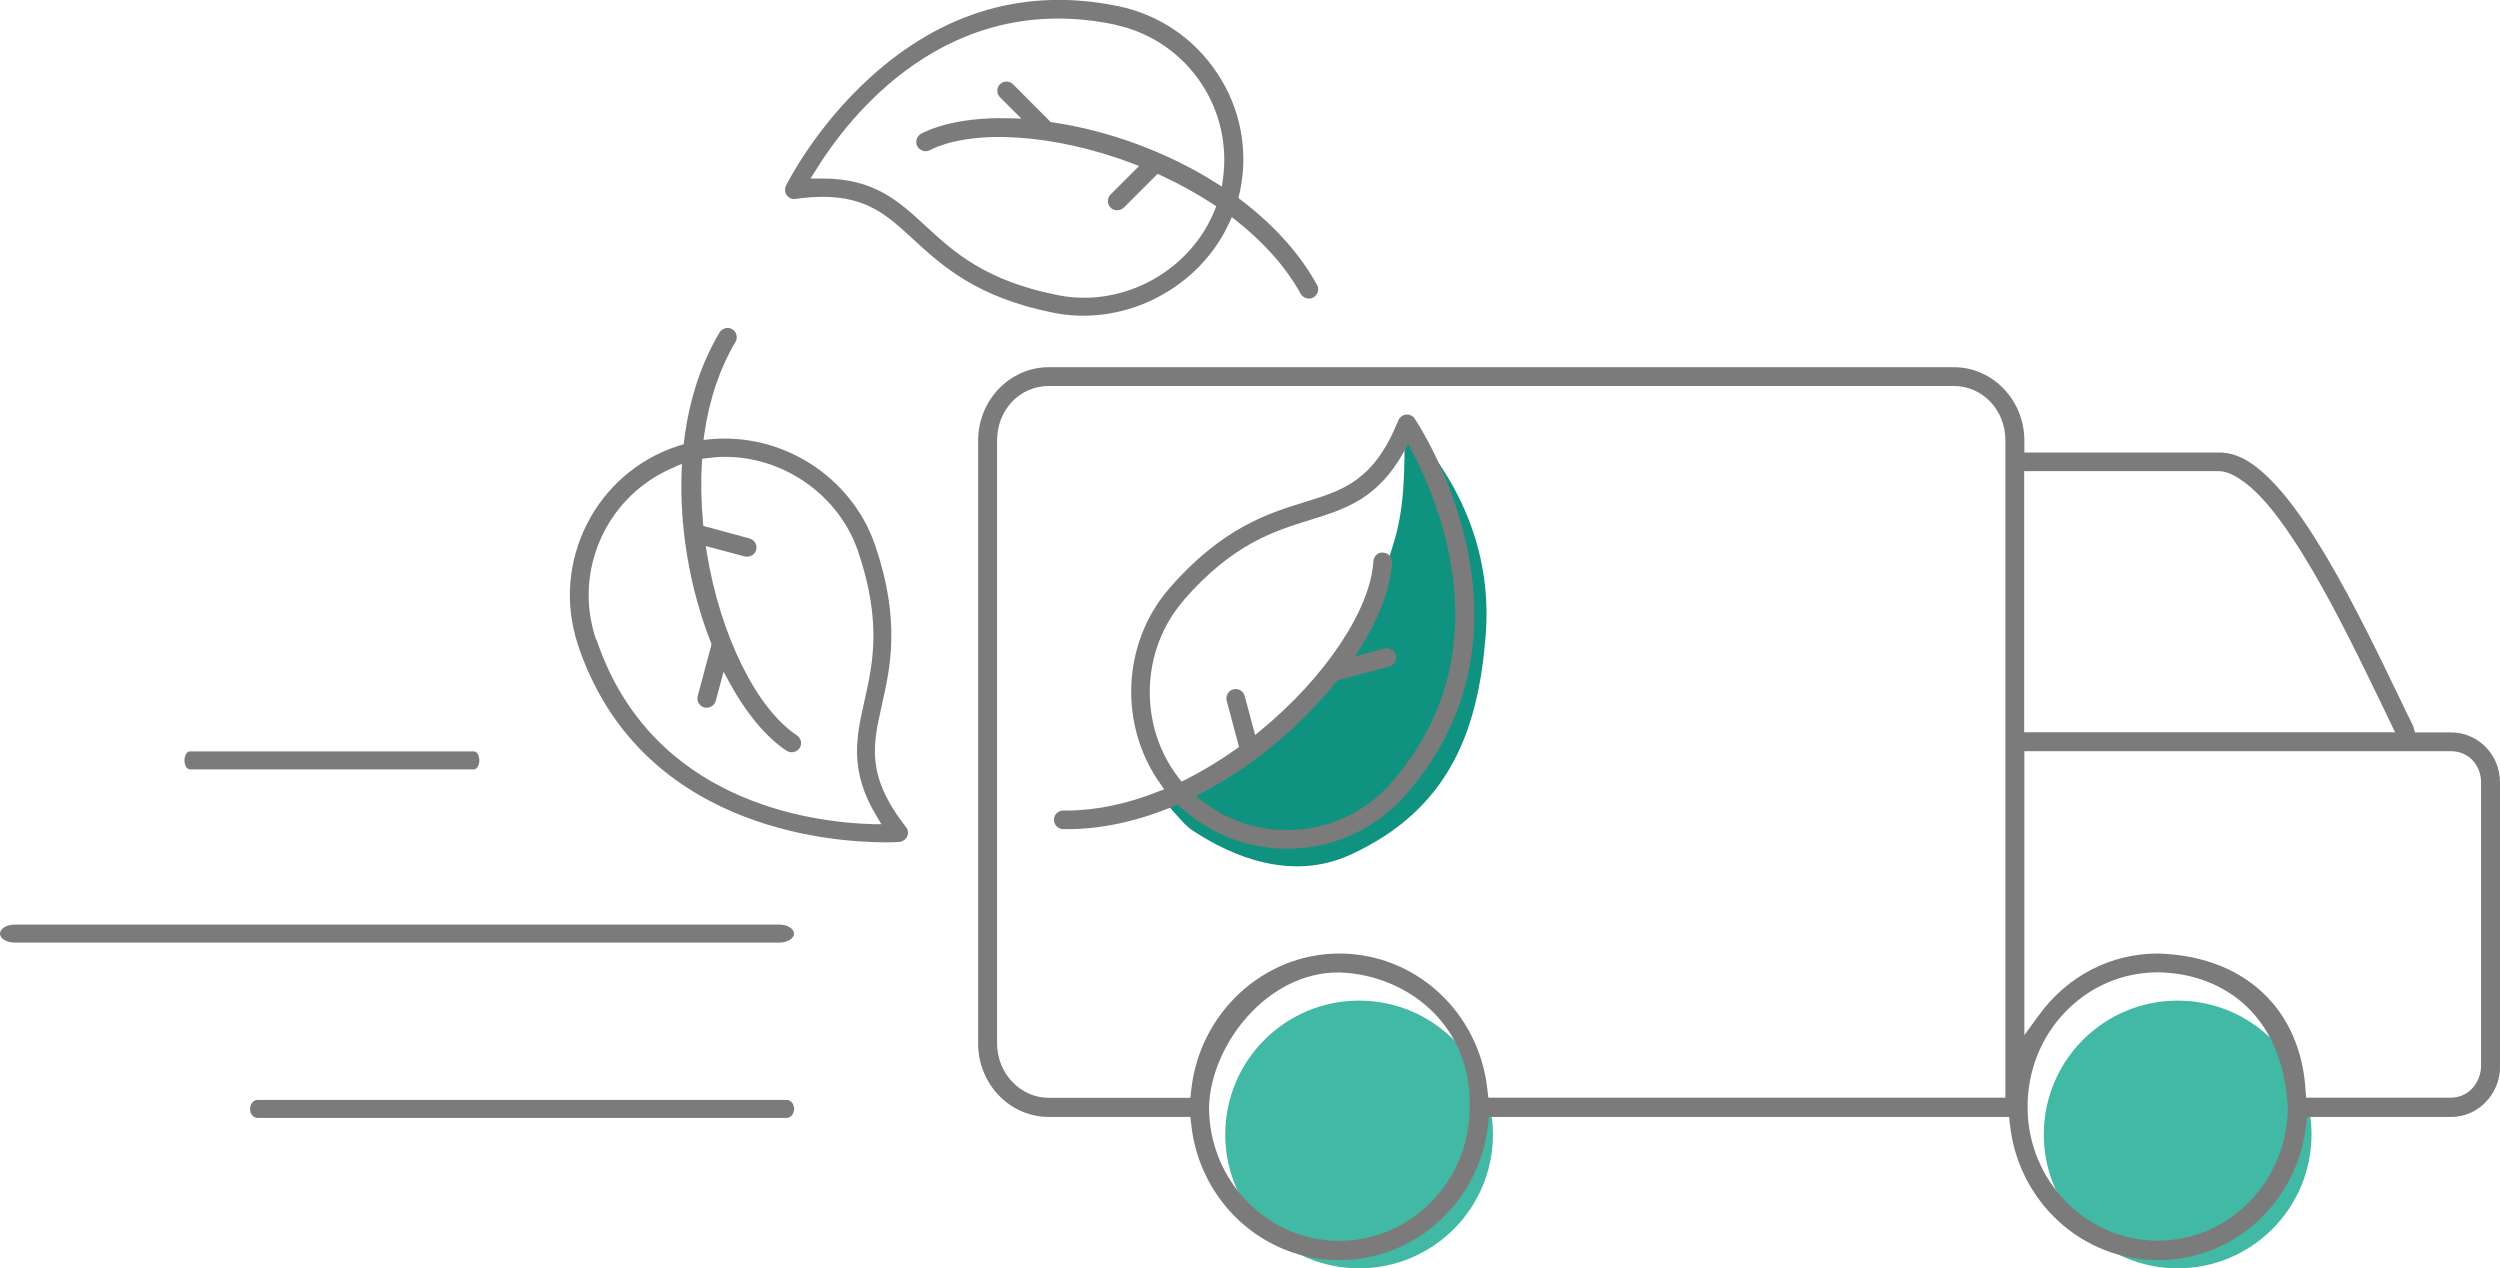
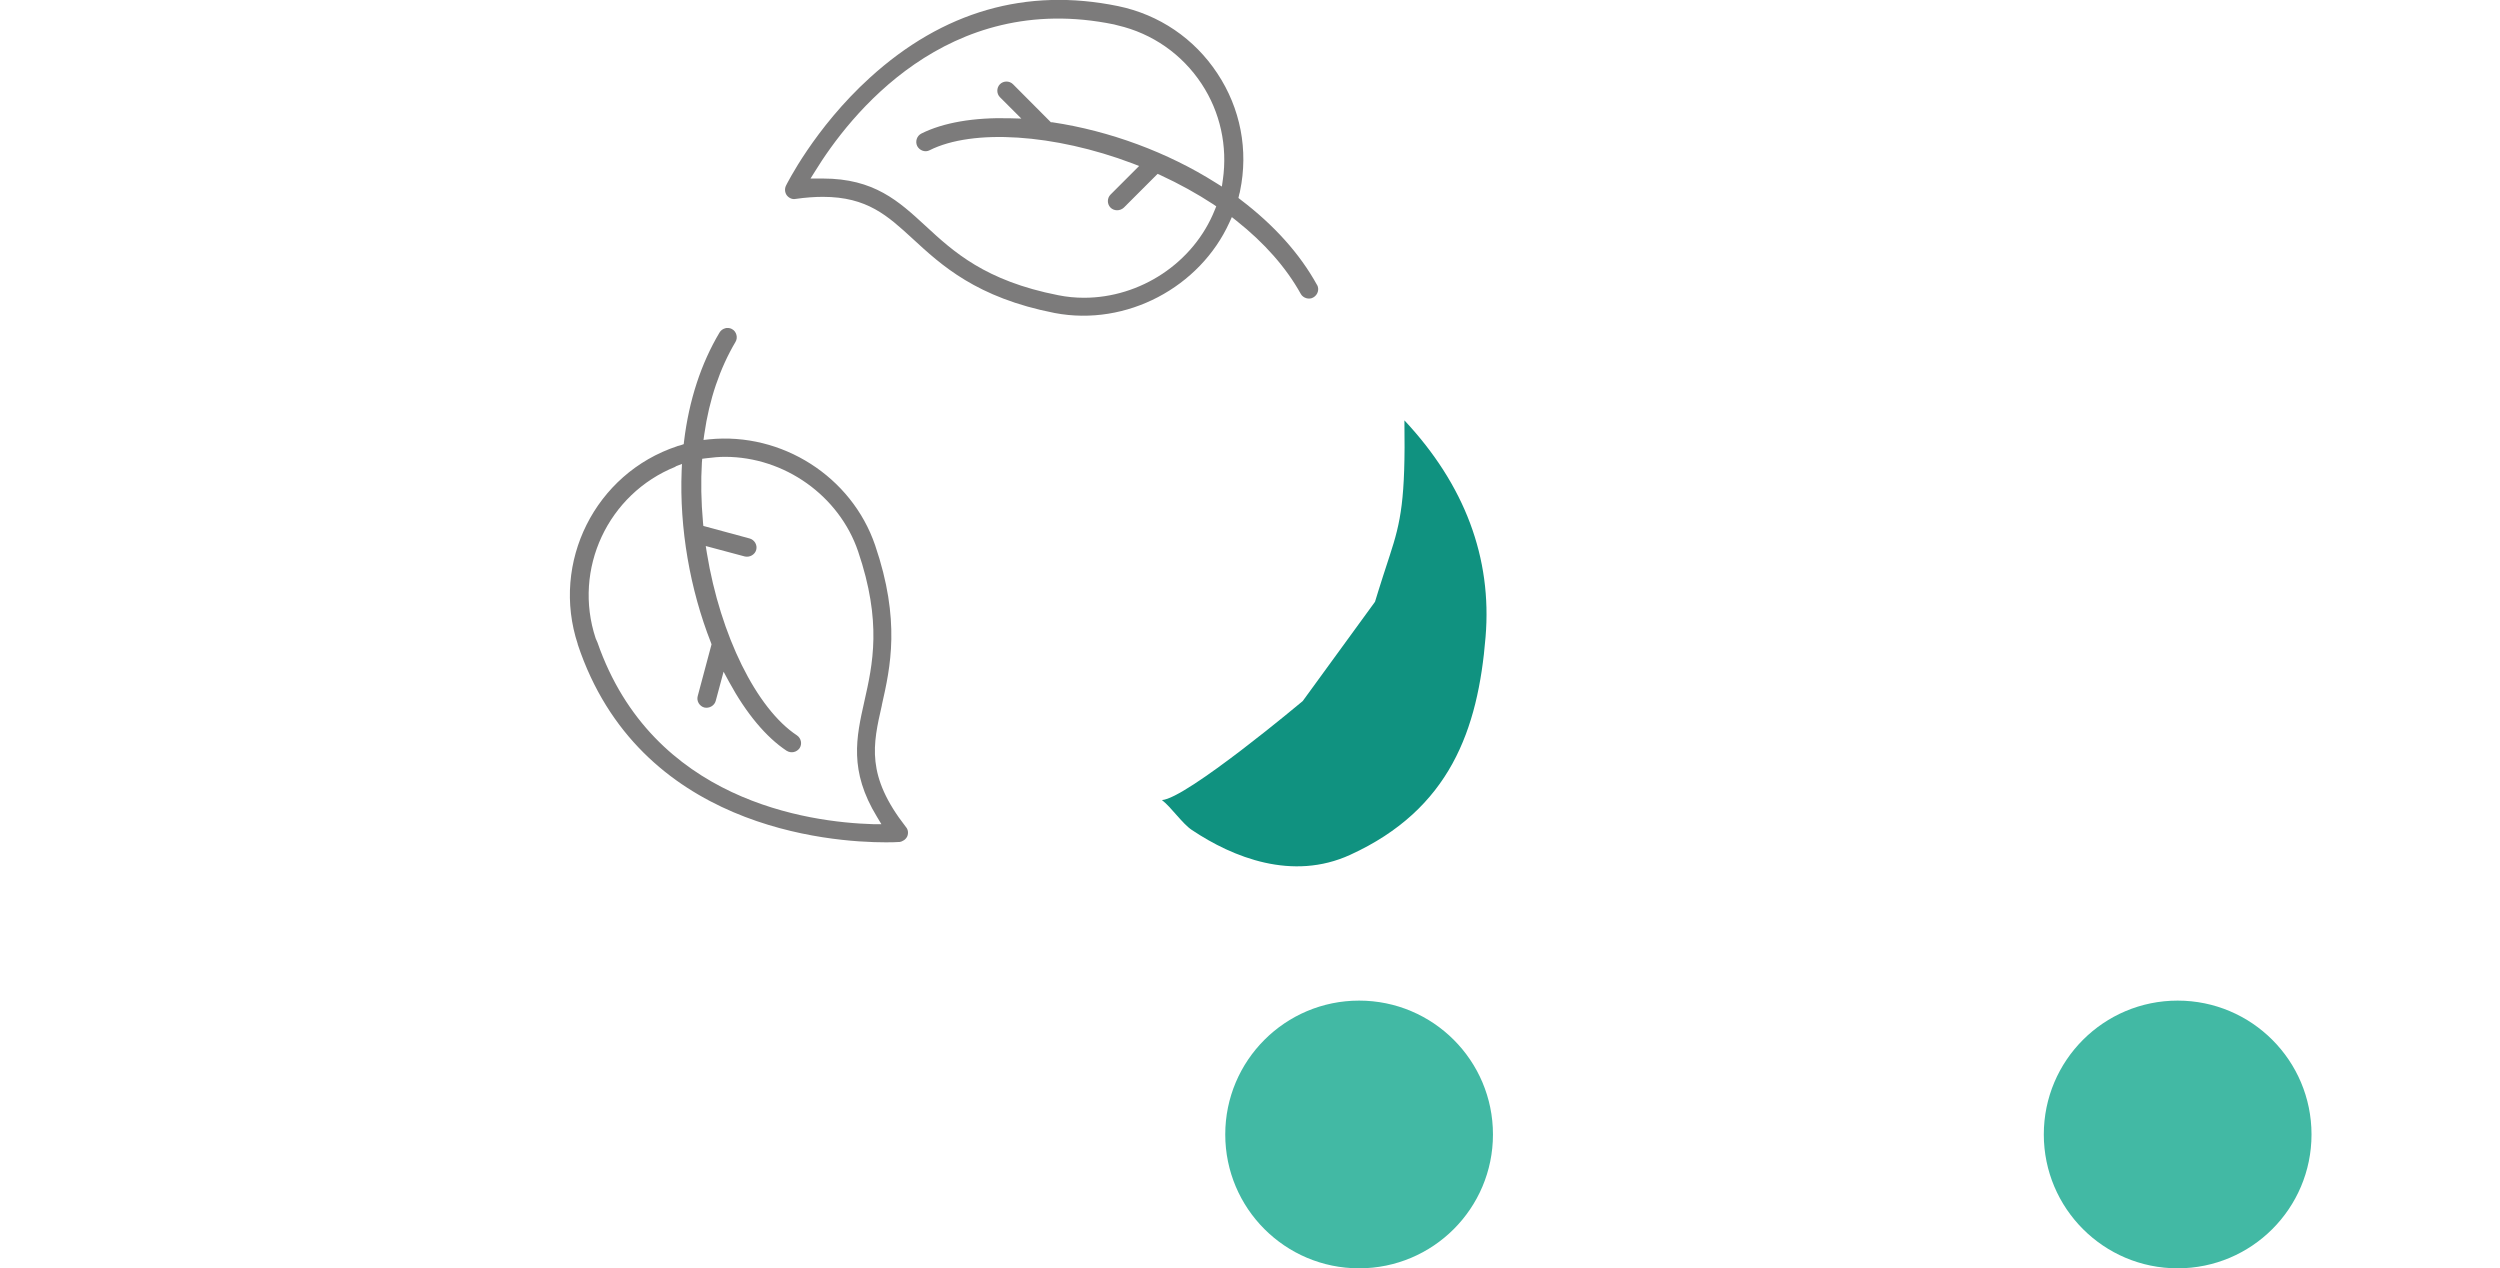
<svg xmlns="http://www.w3.org/2000/svg" id="Ebene_2" viewBox="0 0 155.58 78.93">
  <defs>
    <style> .cls-1 { fill: #42b9a4; } .cls-2, .cls-3 { fill: #7c7b7b; } .cls-4 { fill: #109280; } .cls-3 { fill-rule: evenodd; } </style>
  </defs>
  <g id="Ebene_1-2" data-name="Ebene_1">
    <g>
      <path class="cls-4" d="M72.3,49.79c1.51-.07,8.77-6.16,8.77-6.16l4.5-6.18s.26-.88.92-2.89c.69-2.11.98-3.47.91-8.4,3.76,4.02,5.46,8.57,5.05,13.48-.47,5.76-2.21,10.72-8.43,13.56-3.59,1.64-7.28.17-9.85-1.55-.6-.4-1.29-1.43-1.86-1.86Z" />
      <circle class="cls-1" cx="135.52" cy="70.6" r="8.33" />
      <circle class="cls-1" cx="84.58" cy="70.6" r="8.33" />
      <g>
-         <path class="cls-2" d="M29.49,47.88H11.82c-.19,0-.34-.25-.34-.56s.15-.56.34-.56h17.67c.19,0,.34.25.34.56s-.15.56-.34.56Z" />
        <g>
-           <path class="cls-2" d="M48.5,58.66H.91c-.5,0-.91-.25-.91-.56s.41-.56.91-.56h47.59c.5,0,.91.25.91.56s-.41.56-.91.56Z" />
-           <path class="cls-2" d="M48.96,69.57H16.02c-.25,0-.46-.25-.46-.56s.21-.56.46-.56h32.94c.25,0,.46.25.46.56s-.21.56-.46.56Z" />
-         </g>
+           </g>
        <g>
          <path class="cls-2" d="M81.96,17.73c-1.07-1.94-2.67-3.72-4.75-5.3l-.14-.11.04-.18c.01-.05.02-.1.04-.15l.02-.1c.53-2.54.03-5.15-1.41-7.32-1.43-2.17-3.62-3.66-6.18-4.19-5.7-1.17-10.9.32-15.44,4.45-3.47,3.15-5.21,6.69-5.23,6.73-.09.19-.07.42.05.59.13.17.34.27.54.23h0c.63-.09,1.2-.13,1.71-.13,2.76,0,4.03,1.18,5.58,2.6,1.79,1.65,3.98,3.68,8.85,4.63,4.47.85,9.04-1.61,10.87-5.64l.15-.33.29.23c1.74,1.38,3.09,2.91,4,4.55.14.26.52.38.78.22.28-.16.39-.51.23-.79ZM76.1,11.18l-.06.43-.37-.23c-3-1.9-6.62-3.24-10.18-3.77h-.09s-2.36-2.37-2.36-2.37c-.22-.22-.59-.22-.81,0-.22.22-.22.59,0,.81l1.33,1.33-.72-.02c-2.24-.06-4.14.27-5.5.95-.28.14-.4.49-.26.78.07.13.19.24.34.29.14.05.3.04.43-.03,2.69-1.35,7.76-1.02,12.63.82l.41.16-1.78,1.78c-.22.22-.22.59,0,.81.21.21.58.23.83,0l2.1-2.1.18.08c1.17.54,2.27,1.15,3.28,1.81l.19.13-.09.22c-1.32,3.31-4.65,5.47-8.14,5.47-.53,0-1.07-.05-1.61-.16-4.54-.89-6.52-2.71-8.26-4.32-1.66-1.53-3.19-2.94-6.38-2.94h-.77l.27-.43c2.13-3.47,8.21-11.3,18.62-9.16l.23.06c2.15.5,4,1.79,5.22,3.64,1.16,1.76,1.62,3.88,1.32,5.97Z" />
          <path class="cls-2" d="M35.95,40.09c3.8,11.44,15.65,12.33,19.19,12.33.41,0,.66-.01.76-.02h.07c.21-.03.4-.16.49-.35.08-.19.06-.42-.08-.58-2.5-3.2-2.06-5.13-1.5-7.58v-.02c.53-2.34,1.18-5.25-.42-9.94-1.46-4.27-5.8-7.04-10.32-6.59l-.36.04.05-.36c.31-2.17.97-4.1,1.94-5.74.08-.13.1-.29.06-.44-.04-.15-.13-.28-.26-.35-.09-.06-.2-.08-.3-.08-.05,0-.09,0-.14.02-.15.04-.27.13-.35.26-1.15,1.93-1.9,4.21-2.21,6.77l-.02.18-.17.06s-.1.03-.14.04c-.03,0-.07.02-.1.03-5.1,1.69-7.87,7.23-6.18,12.33ZM42.03,29.03l.41-.16-.02.44c-.14,3.55.51,7.35,1.83,10.7l.03.09-.86,3.22c-.04.15-.02.3.06.44.08.13.2.23.35.27.3.07.63-.11.71-.41l.49-1.82.34.63c1.07,1.97,2.31,3.45,3.58,4.29.29.18.63.09.81-.16.17-.26.1-.62-.17-.8-2.51-1.66-4.76-6.21-5.6-11.34l-.07-.44,2.43.65c.3.07.63-.11.71-.41.04-.15.02-.3-.06-.44-.08-.13-.2-.23-.35-.27l-2.88-.78-.02-.2c-.12-1.33-.14-2.59-.07-3.75l.02-.23.23-.03c.46-.06.84-.09,1.19-.09,3.7,0,7.1,2.42,8.28,5.88,1.5,4.41.91,7.03.39,9.34-.5,2.23-.97,4.31.79,7.19l.27.45h-.52c-4.03-.12-13.72-1.45-17.15-11.31h0s-.11-.25-.11-.25c-1.43-4.31.76-9,4.98-10.69Z" />
-           <path class="cls-2" d="M66.16,51.6h.24c2.16,0,4.42-.49,6.74-1.47l.18-.07.2.2s.06.07.1.1c1.78,1.58,4.08,2.46,6.48,2.46,2.79,0,5.45-1.19,7.3-3.27,9.34-10.51.74-23.36.65-23.48v-.02c-.13-.17-.34-.28-.55-.25-.21.02-.39.16-.48.36-1.51,3.75-3.41,4.34-5.81,5.08-2.3.71-5.15,1.6-8.42,5.35-2.97,3.4-3.2,8.54-.55,12.23l.21.3-.34.13c-1.99.79-3.92,1.19-5.73,1.19h-.2c-.33,0-.59.25-.59.57,0,.32.25.58.57.59ZM73.66,37.35c3.06-3.51,5.63-4.3,7.89-5,2.17-.67,4.21-1.31,5.83-4.26l.25-.46.25.47c1.9,3.61,5.58,12.85-1.37,20.69l-.22.25h-.01c-1.67,1.73-3.93,2.62-6.2,2.62-1.87,0-3.75-.61-5.32-1.85l-.34-.27.39-.2c3.14-1.65,6.11-4.11,8.36-6.93l.06-.07,3.22-.86c.31-.08.49-.4.41-.71-.08-.31-.4-.49-.71-.41l-1.82.49.38-.61c1.17-1.89,1.83-3.7,1.92-5.24,0-.15-.04-.3-.15-.42-.1-.12-.24-.18-.4-.19-.16-.02-.3.03-.41.13-.12.1-.19.25-.2.41-.18,3-3,7.23-7.02,10.53l-.34.28-.65-2.43c-.08-.31-.4-.49-.71-.41-.31.08-.49.4-.41.71l.77,2.88-.16.11c-1.04.74-2.12,1.39-3.21,1.94l-.21.1-.14-.18c-2.55-3.24-2.43-8,.27-11.09Z" />
        </g>
-         <path class="cls-3" d="M155.58,48.68c0-1.71-1.36-3.1-3.04-3.1h-2.25l-.1-.36s-.02-.05-.03-.07c-.27-.54-.56-1.14-.87-1.79-1.23-2.55-2.75-5.72-4.42-8.55-1.23-2.09-2.26-3.55-3.23-4.6-1.31-1.42-2.4-2.05-3.54-2.05h-12.12v-.74c0-2.52-1.97-4.57-4.4-4.57h-56.31c-2.42,0-4.4,2.05-4.4,4.57v37.52c0,2.52,1.97,4.57,4.4,4.57h8.81l.05.45c.51,4.82,4.48,8.46,9.22,8.46s8.74-3.64,9.26-8.46l.05-.45h32.37l.05.45c.51,4.82,4.48,8.46,9.22,8.46s8.71-3.64,9.22-8.46l.05-.45h8.98c1.67,0,3.04-1.42,3.04-3.17v-17.64ZM83.35,77.22c-4.47,0-8.11-3.73-8.11-8.32.11-3.91,3.63-8.38,8.02-8.38.03,0,.07,0,.1,0,4.03.12,8.23,3.1,8.1,8.4,0,4.58-3.64,8.3-8.11,8.3ZM124.8,68.31h-32.18l-.05-.45c-.5-4.86-4.47-8.52-9.22-8.52s-8.73,3.74-9.22,8.53l-.05.45h-8.81c-1.77,0-3.22-1.52-3.22-3.39V27.41c0-1.9,1.41-3.39,3.22-3.39h56.31c1.8,0,3.22,1.49,3.22,3.39v40.91ZM125.97,29.32h12.12c.7,0,1.7.63,2.68,1.69.91.98,1.95,2.46,3.09,4.4,1.62,2.75,3.12,5.87,4.33,8.37l.86,1.79h-23.08v-16.26ZM140,74.77c-1.53,1.58-3.56,2.44-5.71,2.44-4.47,0-8.11-3.73-8.11-8.32,0-2.25.84-4.36,2.36-5.93,1.53-1.58,3.57-2.45,5.75-2.45,3.67.04,7.72,2.26,8.08,8.35,0,2.24-.84,4.33-2.36,5.9ZM154.4,66.32c0,1.1-.83,1.99-1.86,1.99h-9.03l-.03-.47c-.32-5.1-3.85-8.36-9.2-8.5-2.93,0-5.63,1.4-7.4,3.84l-.9,1.24v-17.67h26.57c.51,0,.98.2,1.32.56.34.36.53.84.53,1.37v17.64Z" />
      </g>
    </g>
  </g>
</svg>